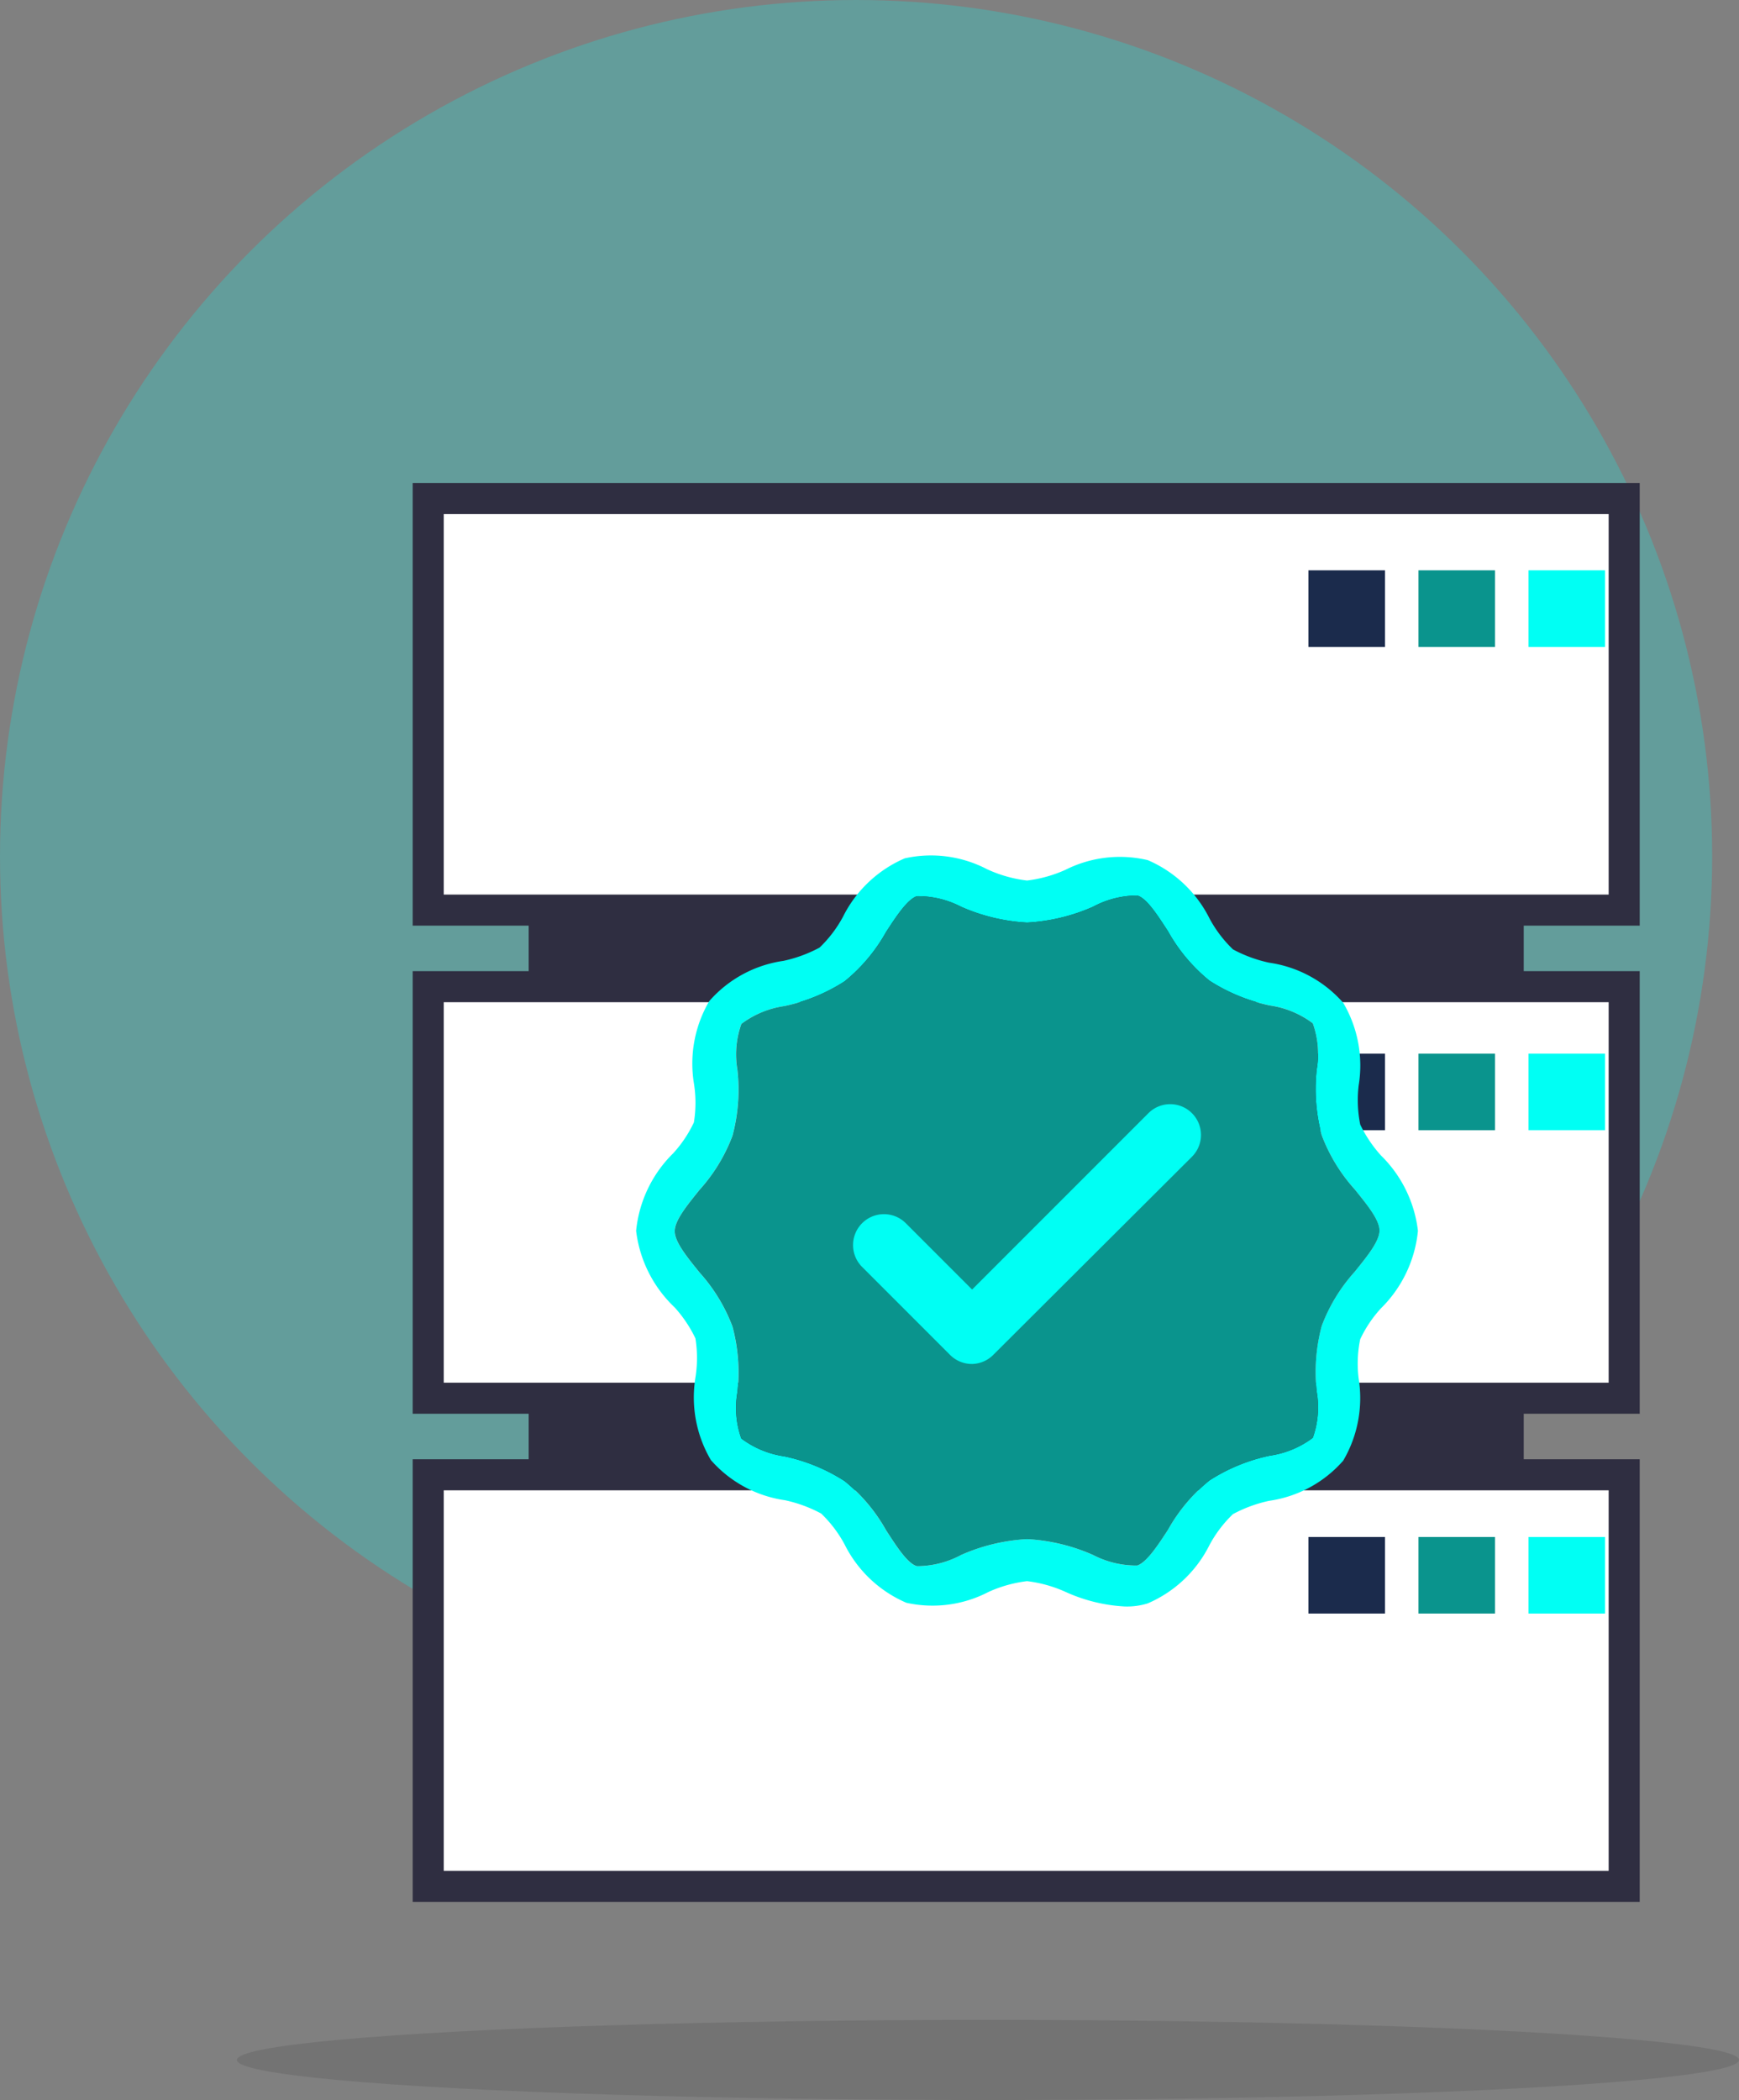
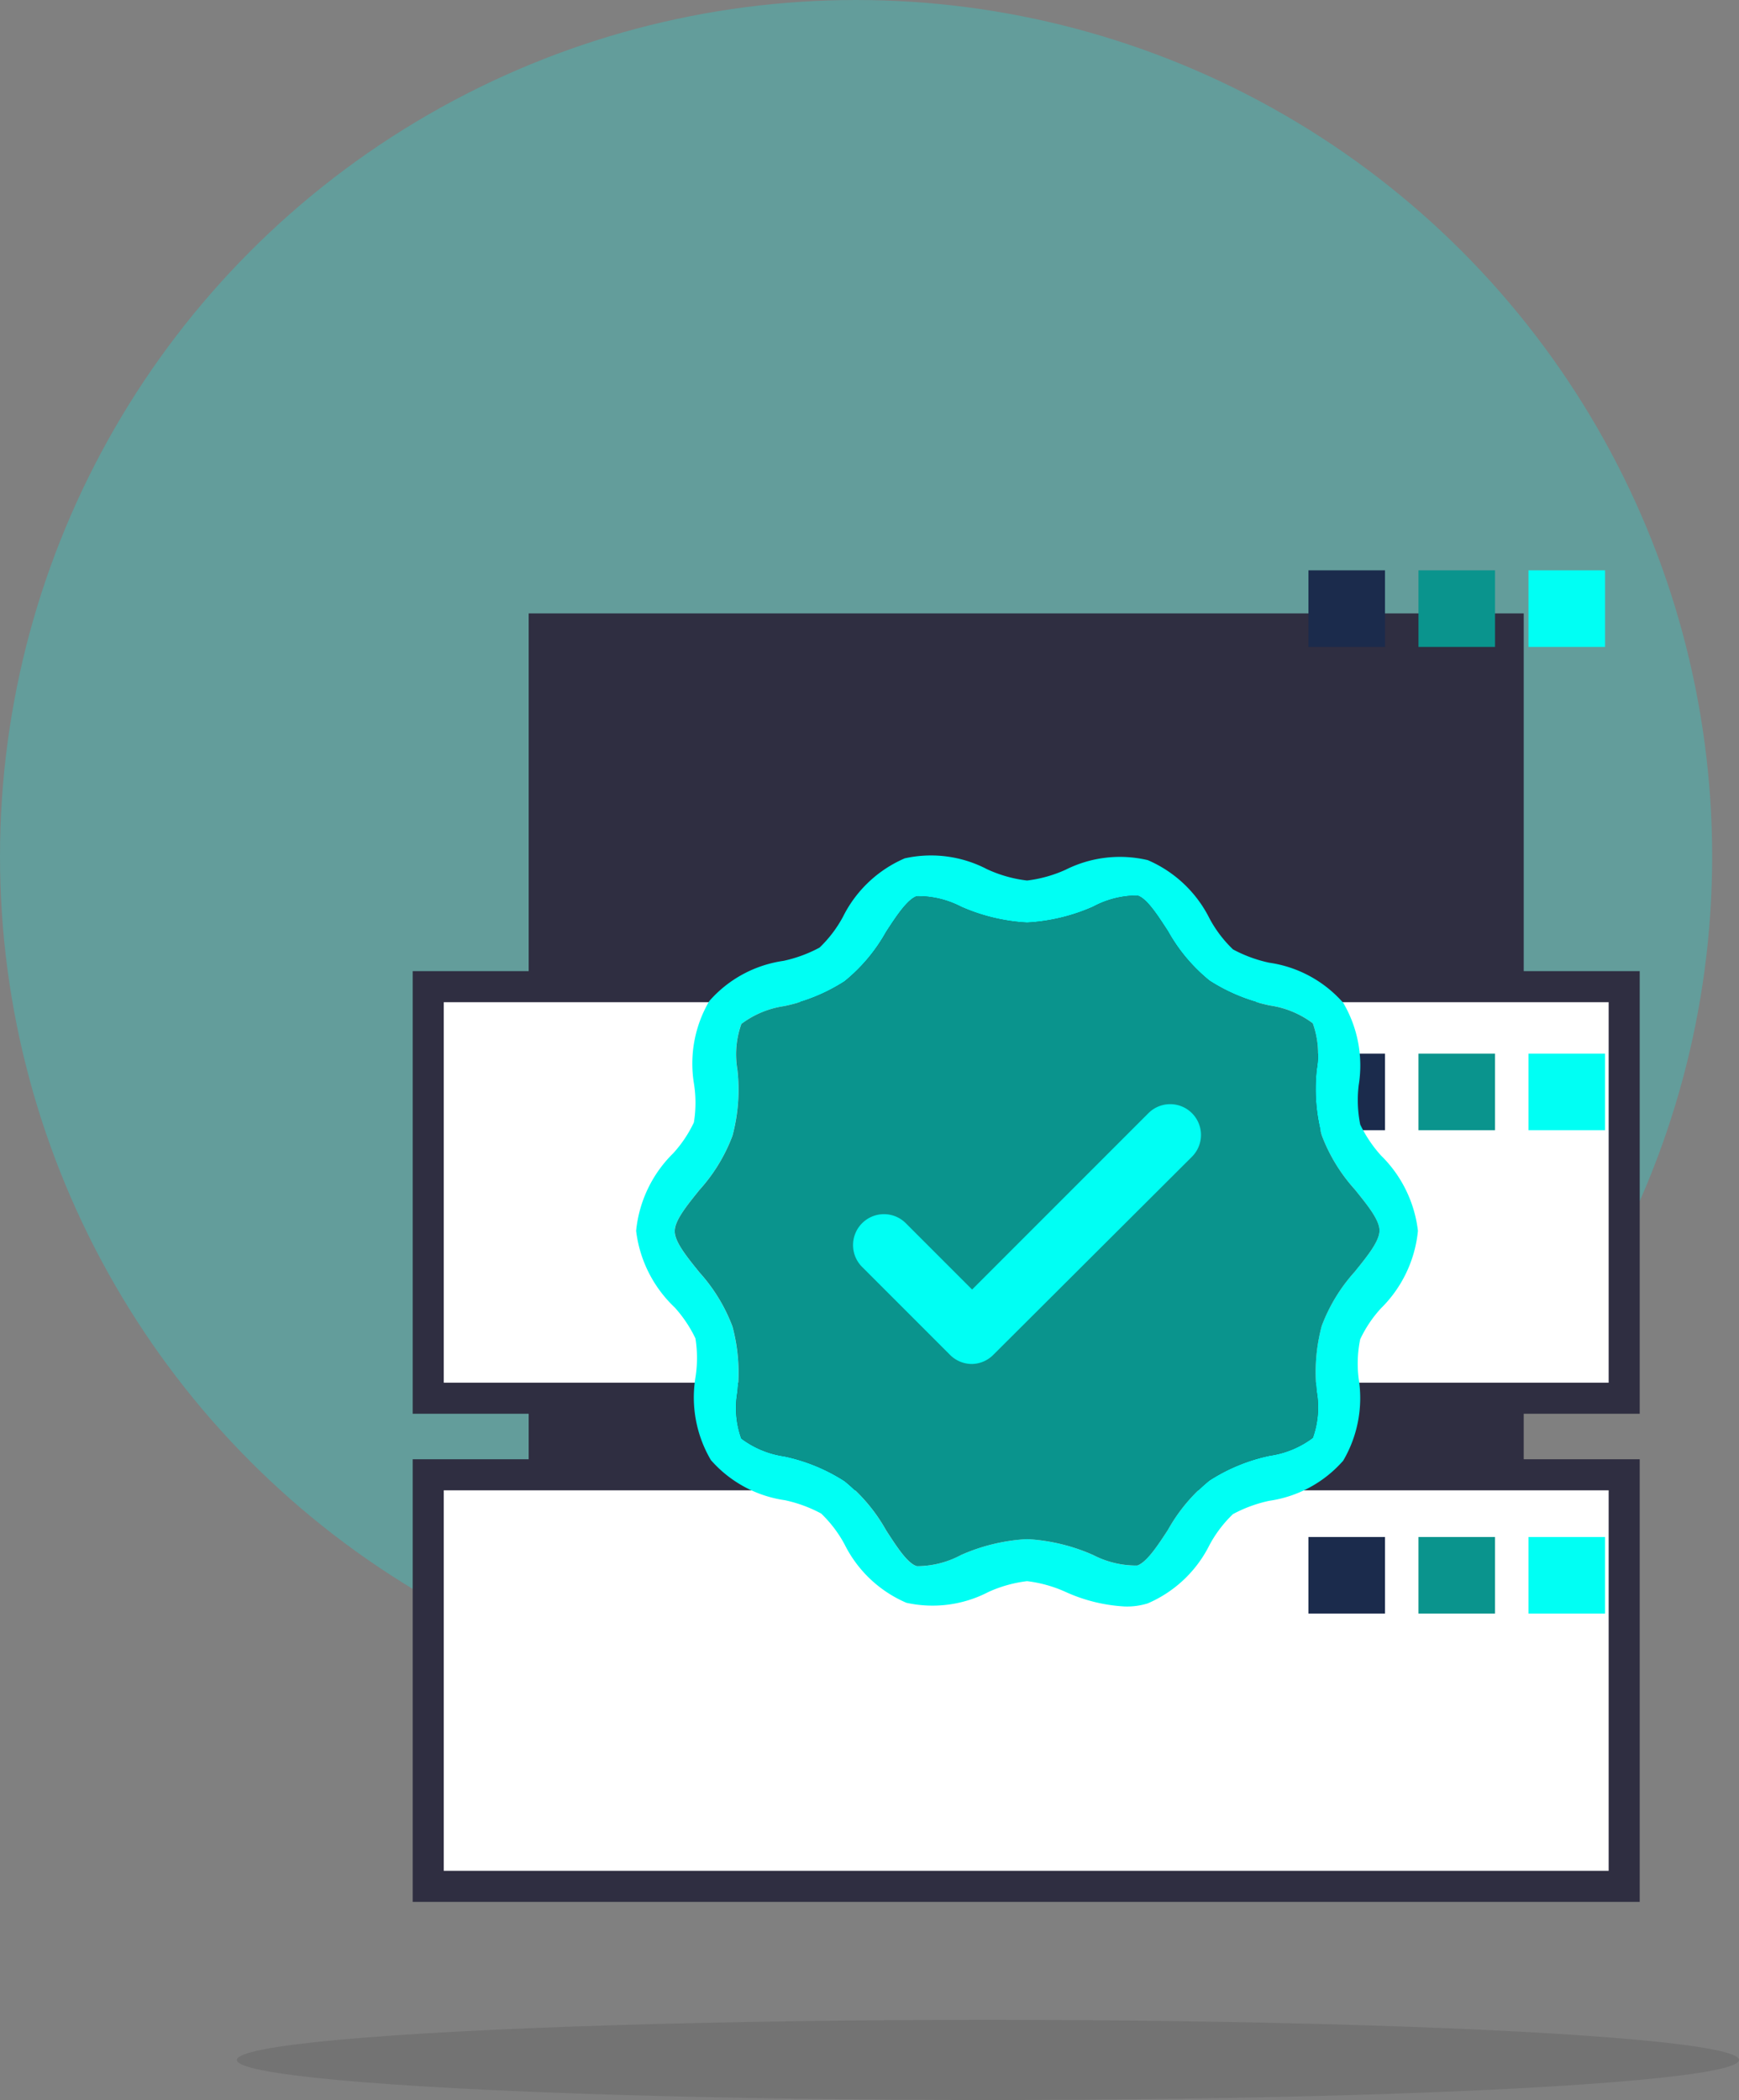
<svg xmlns="http://www.w3.org/2000/svg" width="168" height="202.815" viewBox="0 0 168 202.815">
  <rect x="0" y="0" width="168" height="202.815" fill="#808080" stroke="none" />
  <g id="icon_hippa" transform="translate(-139 -428.394)">
    <circle id="Ellipse_97" data-name="Ellipse 97" cx="82.704" cy="82.704" r="82.704" transform="translate(139 428.394)" fill="#00fff4" opacity="0.23" />
    <ellipse id="Ellipse_98" data-name="Ellipse 98" cx="72.559" cy="3.871" rx="72.559" ry="3.871" transform="translate(161.883 623.466)" opacity="0.1" />
    <rect id="Rectangle_328" data-name="Rectangle 328" width="96.129" height="111.842" transform="translate(190.074 487.635)" fill="#2f2e41" />
-     <rect id="Rectangle_329" data-name="Rectangle 329" width="115.539" height="39.746" transform="translate(180.369 476.543)" fill="#fff" stroke="#2f2e41" stroke-width="3" />
    <rect id="Rectangle_330" data-name="Rectangle 330" width="115.539" height="39.746" transform="translate(180.369 523.683)" fill="#fff" stroke="#2f2e41" stroke-width="3" />
    <rect id="Rectangle_331" data-name="Rectangle 331" width="115.539" height="39.746" transform="translate(180.369 570.823)" fill="#fff" stroke="#2f2e41" stroke-width="3" />
    <rect id="Rectangle_332" data-name="Rectangle 332" width="7.395" height="7.395" transform="translate(265.406 483.475)" fill="#1b2b4c" />
    <rect id="Rectangle_333" data-name="Rectangle 333" width="7.395" height="7.395" transform="translate(276.036 483.475)" fill="#0a948d" />
    <rect id="Rectangle_334" data-name="Rectangle 334" width="7.395" height="7.395" transform="translate(286.665 483.475)" fill="#00fff4" />
    <rect id="Rectangle_335" data-name="Rectangle 335" width="7.395" height="7.395" transform="translate(265.406 530.153)" fill="#1b2b4c" />
    <rect id="Rectangle_336" data-name="Rectangle 336" width="7.395" height="7.395" transform="translate(276.036 530.153)" fill="#0a948d" />
    <rect id="Rectangle_337" data-name="Rectangle 337" width="7.395" height="7.395" transform="translate(286.665 530.153)" fill="#00fff4" />
    <rect id="Rectangle_338" data-name="Rectangle 338" width="7.395" height="7.395" transform="translate(265.406 576.831)" fill="#1b2b4c" />
    <rect id="Rectangle_339" data-name="Rectangle 339" width="7.395" height="7.395" transform="translate(276.036 576.831)" fill="#0a948d" />
    <rect id="Rectangle_340" data-name="Rectangle 340" width="7.395" height="7.395" transform="translate(286.665 576.831)" fill="#00fff4" />
    <path id="Path_1149" data-name="Path 1149" d="M-26.564,3933.583a15.843,15.843,0,0,1-5.667-1.4,12.7,12.7,0,0,0-3.729-1.044,12.7,12.7,0,0,0-3.729,1.044,11.7,11.7,0,0,1-7.935,1.044,11.93,11.93,0,0,1-5.966-5.638,11.924,11.924,0,0,0-2.267-2.982,13.227,13.227,0,0,0-3.49-1.283,11.723,11.723,0,0,1-7.159-3.878A11.933,11.933,0,0,1-68,3911.479a11.919,11.919,0,0,0,0-3.788,12.564,12.564,0,0,0-2-2.983,12.171,12.171,0,0,1-3.729-7.4,12.172,12.172,0,0,1,3.58-7.488,11.923,11.923,0,0,0,2-2.983,11.685,11.685,0,0,0,0-3.789,11.932,11.932,0,0,1,1.492-7.935,11.721,11.721,0,0,1,7.159-3.878,13.246,13.246,0,0,0,3.49-1.282,11.947,11.947,0,0,0,2.267-2.983,11.934,11.934,0,0,1,5.966-5.638,11.693,11.693,0,0,1,7.935,1.044,12.7,12.7,0,0,0,3.878,1.1,12.694,12.694,0,0,0,3.729-1.044,11.7,11.7,0,0,1,7.935-.925,11.934,11.934,0,0,1,5.966,5.638,11.932,11.932,0,0,0,2.267,2.983,13.238,13.238,0,0,0,3.49,1.283,11.723,11.723,0,0,1,7.159,3.878,11.935,11.935,0,0,1,1.492,7.965,11.926,11.926,0,0,0,.149,3.788,12.553,12.553,0,0,0,2,2.983A12.17,12.17,0,0,1,1.8,3897.31a12.17,12.17,0,0,1-3.579,7.487,11.935,11.935,0,0,0-2,2.983,11.679,11.679,0,0,0-.149,3.789,11.932,11.932,0,0,1-1.492,7.935,11.719,11.719,0,0,1-7.159,3.878,13.257,13.257,0,0,0-3.49,1.283,11.934,11.934,0,0,0-2.267,2.983,11.932,11.932,0,0,1-5.966,5.638A6.684,6.684,0,0,1-26.564,3933.583Zm-9.4-6.5a18.166,18.166,0,0,1,6.375,1.53,9.056,9.056,0,0,0,4.271,1.02c.924-.319,2.008-1.977,2.964-3.443a16.483,16.483,0,0,1,4.016-4.781,17.365,17.365,0,0,1,5.833-2.391,9.054,9.054,0,0,0,4.144-1.721,8.732,8.732,0,0,0,.383-4.431,17.209,17.209,0,0,1,.478-6.375,16.423,16.423,0,0,1,3.188-5.228c1.179-1.466,2.391-2.933,2.391-3.984s-1.211-2.518-2.391-3.984a16.428,16.428,0,0,1-3.187-5.228,17.213,17.213,0,0,1-.478-6.375,8.731,8.731,0,0,0-.383-4.431,9.051,9.051,0,0,0-4.144-1.721,17.37,17.37,0,0,1-5.833-2.391,16.484,16.484,0,0,1-4.016-4.781c-.956-1.466-2.04-3.187-2.964-3.442a9.049,9.049,0,0,0-4.271,1.084,18.176,18.176,0,0,1-6.375,1.53,18.174,18.174,0,0,1-6.375-1.53,9.055,9.055,0,0,0-4.271-1.02c-.924.318-2.008,1.976-2.964,3.442a16.478,16.478,0,0,1-4.017,4.781,17.362,17.362,0,0,1-5.833,2.391,9.052,9.052,0,0,0-4.144,1.721,8.732,8.732,0,0,0-.383,4.431,17.209,17.209,0,0,1-.478,6.375,16.414,16.414,0,0,1-3.187,5.228c-1.179,1.466-2.391,2.932-2.391,3.984s1.211,2.518,2.391,3.984a16.419,16.419,0,0,1,3.188,5.228,17.21,17.21,0,0,1,.478,6.375,8.732,8.732,0,0,0,.383,4.431,9.049,9.049,0,0,0,4.144,1.721,17.367,17.367,0,0,1,5.833,2.391,16.472,16.472,0,0,1,4.017,4.781c.956,1.466,2.04,3.188,2.964,3.442a9.052,9.052,0,0,0,4.271-1.083A18.164,18.164,0,0,1-35.961,3927.082Z" transform="translate(274.183 -3350.044)" fill="#00fff4" />
    <path id="Path_1150" data-name="Path 1150" d="M-31.629,3931.583a18.166,18.166,0,0,1,6.375,1.53,9.056,9.056,0,0,0,4.271,1.02c.924-.319,2.008-1.977,2.964-3.443A16.483,16.483,0,0,1-14,3925.909a17.365,17.365,0,0,1,5.833-2.391,9.054,9.054,0,0,0,4.144-1.721,8.732,8.732,0,0,0,.383-4.431,17.209,17.209,0,0,1,.478-6.375,16.423,16.423,0,0,1,3.187-5.228c1.179-1.466,2.391-2.933,2.391-3.984S1.2,3899.261.023,3897.8a16.428,16.428,0,0,1-3.187-5.228,17.213,17.213,0,0,1-.478-6.375,8.731,8.731,0,0,0-.383-4.431,9.051,9.051,0,0,0-4.144-1.721A17.37,17.37,0,0,1-14,3877.65a16.484,16.484,0,0,1-4.016-4.781c-.956-1.466-2.04-3.187-2.964-3.442a9.049,9.049,0,0,0-4.271,1.084,18.176,18.176,0,0,1-6.375,1.53A18.174,18.174,0,0,1-38,3870.51a9.055,9.055,0,0,0-4.271-1.02c-.924.318-2.008,1.976-2.964,3.442a16.478,16.478,0,0,1-4.017,4.781,17.362,17.362,0,0,1-5.833,2.391,9.052,9.052,0,0,0-4.144,1.721,8.732,8.732,0,0,0-.383,4.431,17.209,17.209,0,0,1-.478,6.375,16.414,16.414,0,0,1-3.187,5.228c-1.179,1.466-2.391,2.932-2.391,3.984s1.211,2.518,2.391,3.984a16.419,16.419,0,0,1,3.188,5.228,17.21,17.21,0,0,1,.478,6.375,8.732,8.732,0,0,0,.383,4.431,9.049,9.049,0,0,0,4.144,1.721,17.367,17.367,0,0,1,5.833,2.391,16.472,16.472,0,0,1,4.017,4.781c.956,1.466,2.04,3.188,2.964,3.442A9.052,9.052,0,0,0-38,3933.113,18.164,18.164,0,0,1-31.629,3931.583Z" transform="translate(269.851 -3354.546)" fill="#0a948d" />
    <path id="Path_1151" data-name="Path 1151" d="M-16.886,3938.121a2.985,2.985,0,0,1-2.118-.865l-8.5-8.5a2.983,2.983,0,0,1-.018-4.219l.018-.018a2.984,2.984,0,0,1,4.206,0l6.413,6.414L.148,3913.9a2.974,2.974,0,0,1,4.206,4.206L-14.8,3937.2A2.984,2.984,0,0,1-16.886,3938.121Z" transform="translate(249.798 -3377.999)" fill="#00fff4" />
  </g>
</svg>